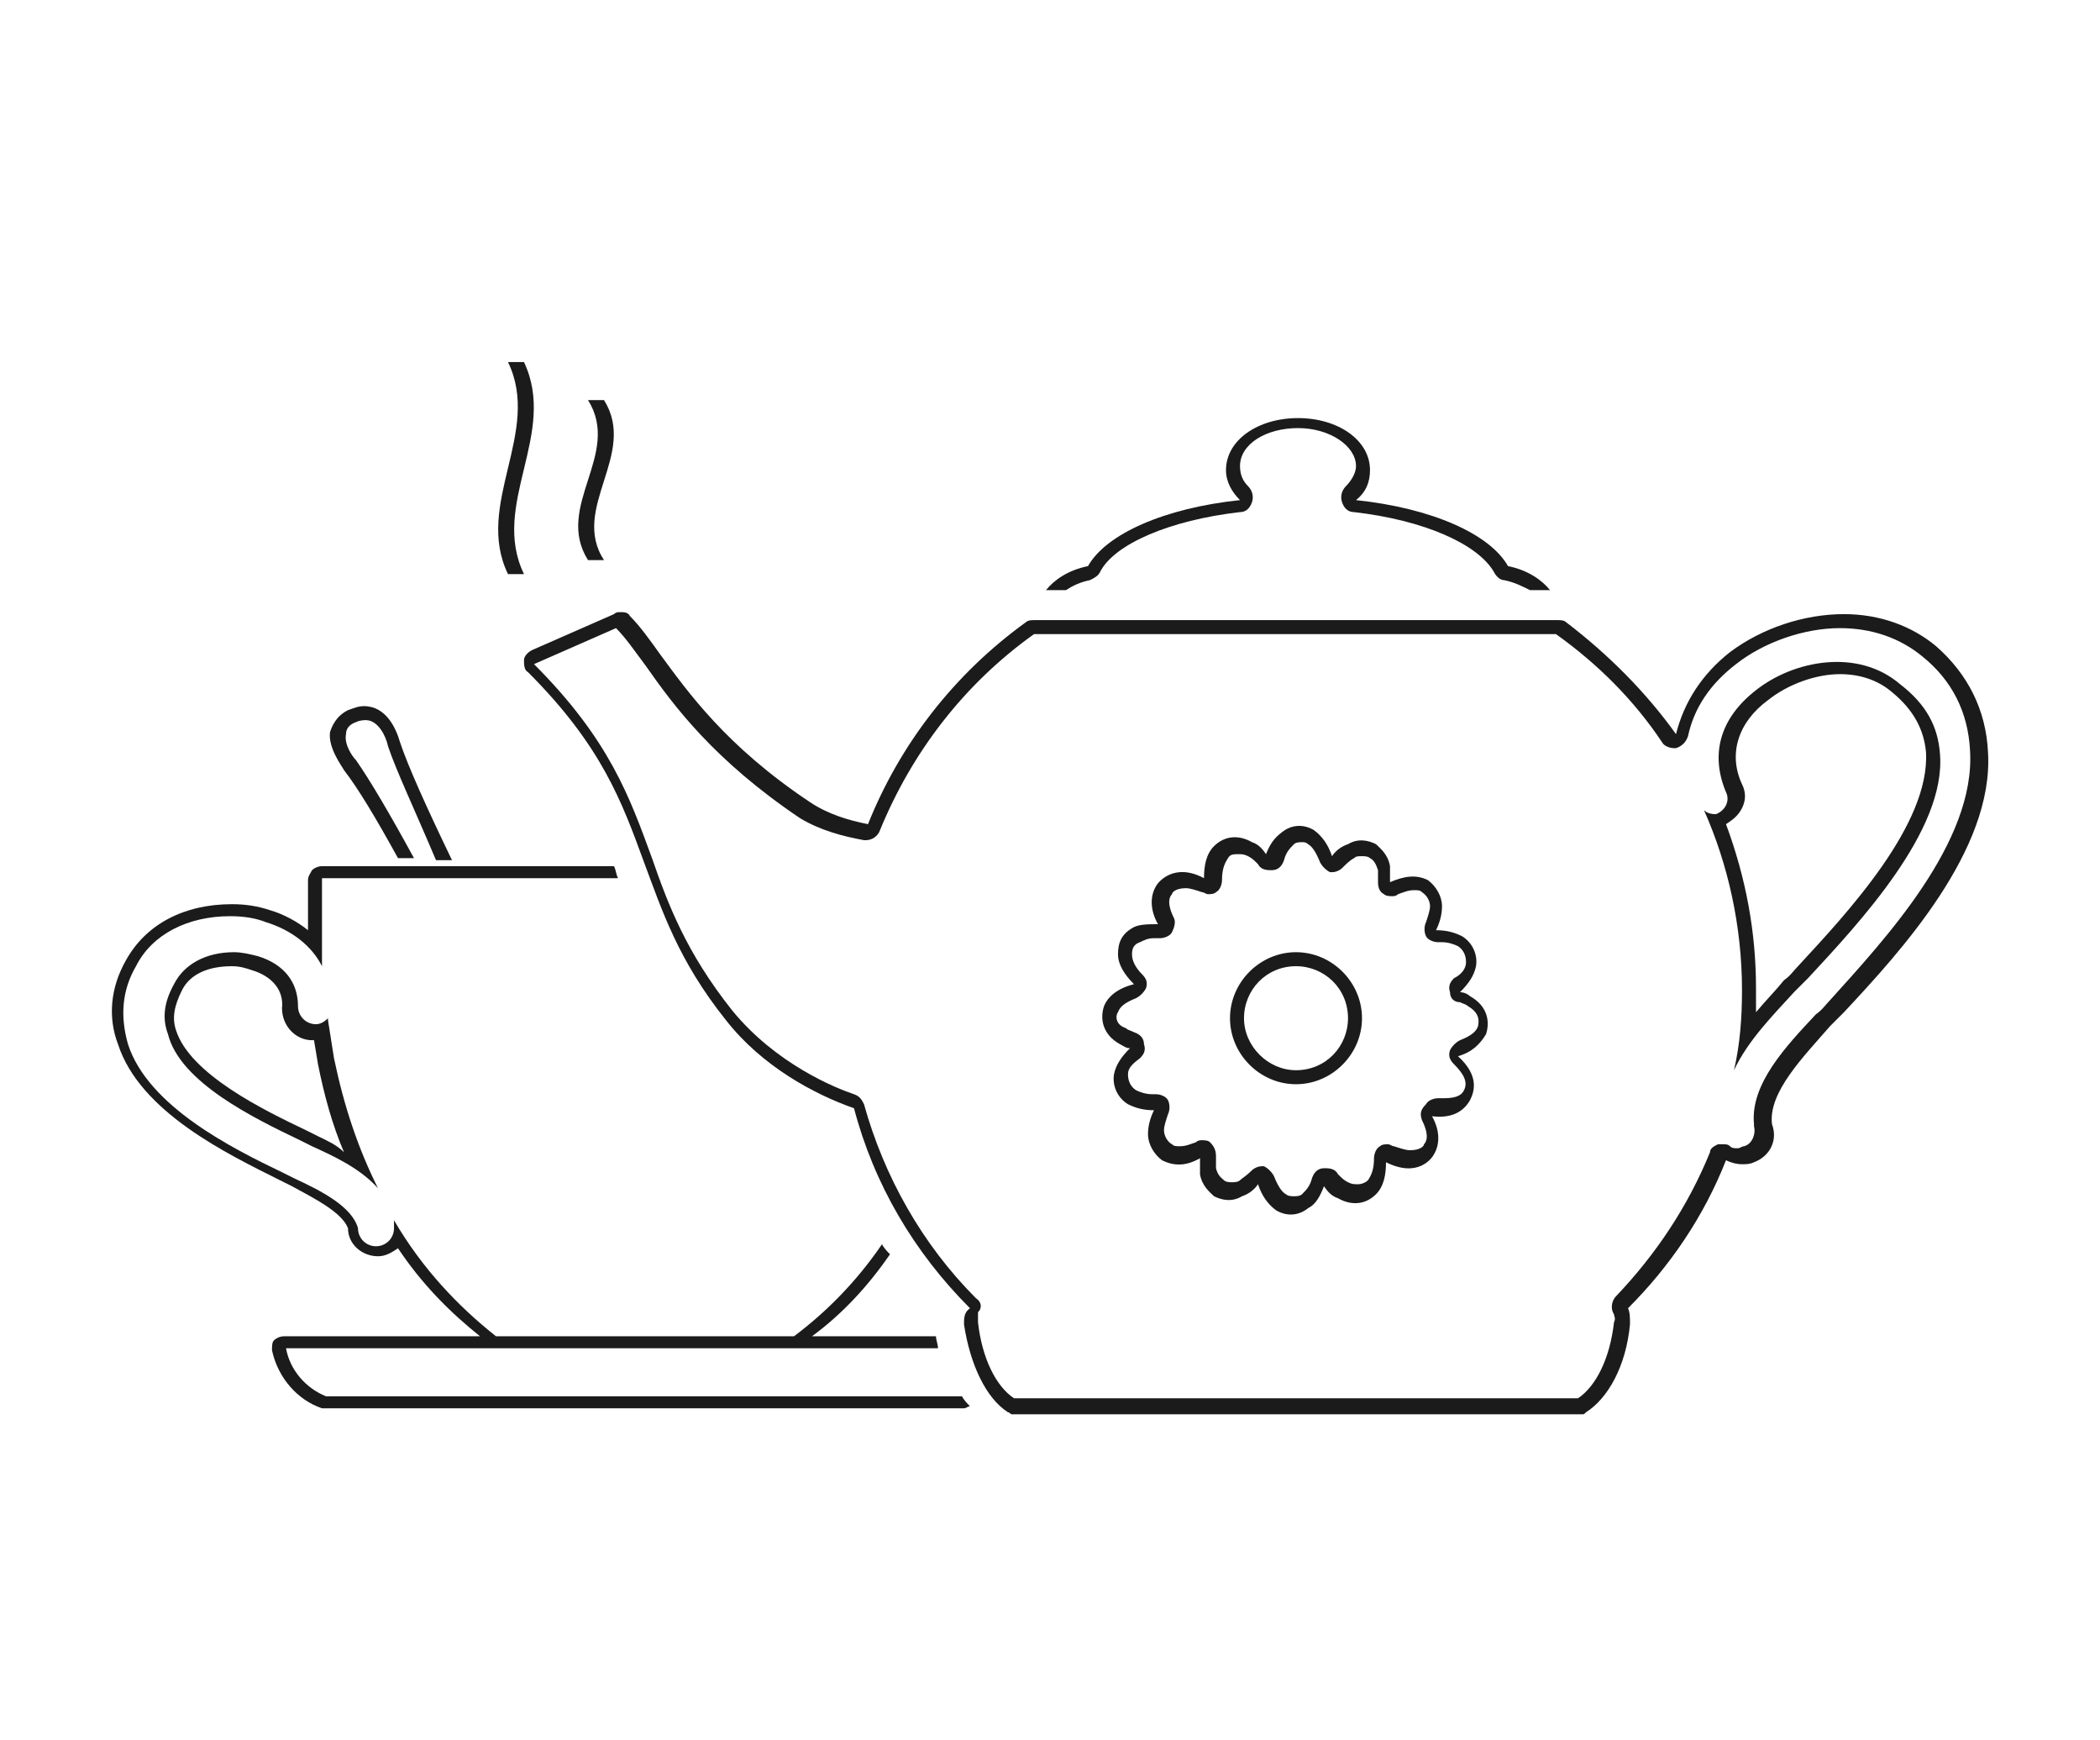
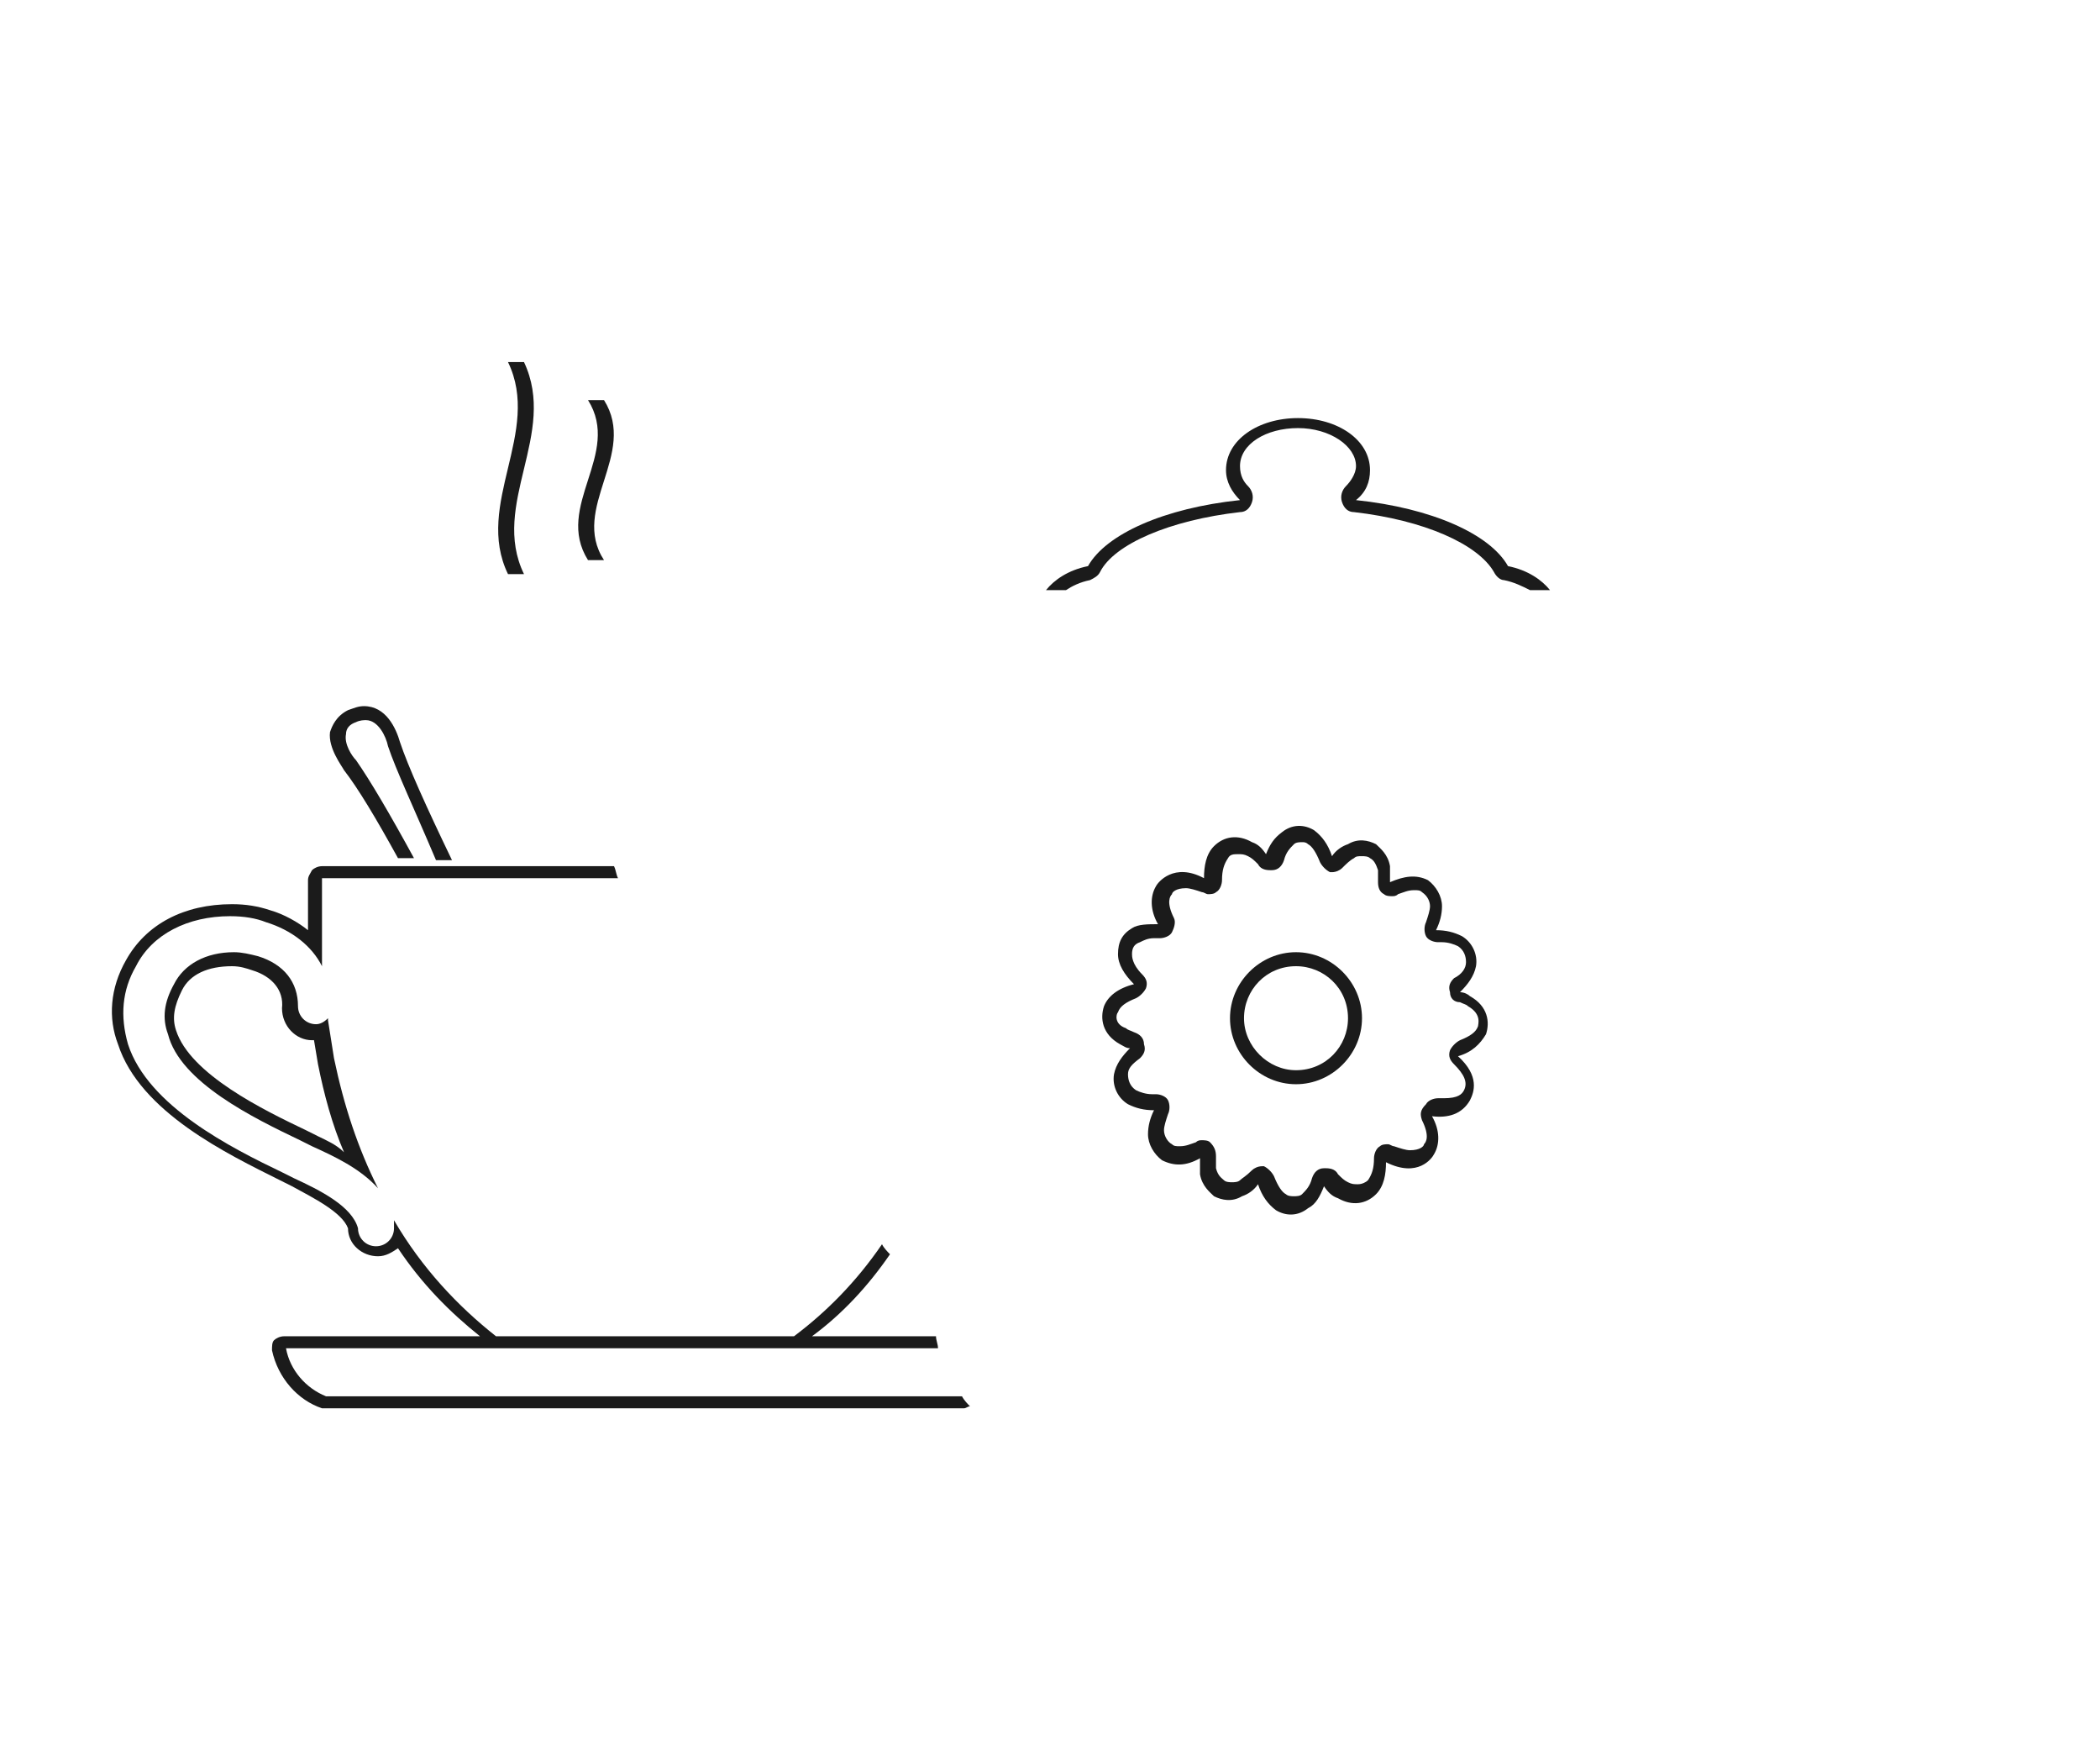
<svg xmlns="http://www.w3.org/2000/svg" id="Layer_1" x="0px" y="0px" viewBox="0 0 105 87" style="enable-background:new 0 0 105 87;" xml:space="preserve">
  <style type="text/css">	.st0{fill:#1B1B1B;}</style>
  <g>
    <path class="st0" d="M26.2,28.7c-0.3,0-0.6,0-0.8,0c-1.7-3.5,1.7-7.1,0-10.6c0.3,0,0.6,0,0.8,0C27.9,21.7,24.5,25.2,26.2,28.7z" />
    <path class="st0" d="M30.2,28c-0.3,0-0.6,0-0.8,0c-1.7-2.7,1.7-5.3,0-8c0.3,0,0.6,0,0.8,0C31.9,22.7,28.5,25.4,30.2,28z" />
-     <path class="st0" d="M85.2,40.5c1.2,2.7,1.9,5.8,1.9,9c0,1.4-0.1,2.7-0.4,4c0.7-1.5,2-2.8,3-3.9c0.2-0.2,0.5-0.5,0.7-0.7l0,0  c2.6-2.8,6.9-7.4,6.6-11.2c-0.1-1.4-0.7-2.5-2-3.5c-2.1-1.8-5.3-1.2-7.2,0.3c-1.8,1.4-2.3,3.2-1.5,5.1c0.2,0.4,0,0.9-0.5,1.1  C85.7,40.7,85.4,40.7,85.2,40.5z M86.3,41.2c0.3-0.2,0.6-0.4,0.8-0.8c0.2-0.4,0.2-0.8,0-1.2c-0.7-1.5-0.2-3.1,1.3-4.2  c1-0.8,2.4-1.3,3.6-1.3c1,0,1.9,0.3,2.6,0.9c1.1,0.9,1.6,1.9,1.7,3c0.2,3.6-3.9,8-6.4,10.7c-0.2,0.2-0.4,0.5-0.7,0.7  c-0.4,0.5-0.9,1-1.4,1.6c0-0.4,0-0.8,0-1.2C87.8,46.6,87.3,43.9,86.3,41.2z" />
    <path class="st0" d="M55.2,50.3c-0.2,0.6-0.1,1.4,0.8,1.9c0.2,0.1,0.3,0.2,0.5,0.2c-0.4,0.4-0.7,0.8-0.8,1.3  c-0.1,0.6,0.2,1.2,0.7,1.5c0.4,0.2,0.8,0.3,1.3,0.3c-0.2,0.4-0.3,0.8-0.3,1.2c0,0.5,0.3,1,0.7,1.3c0.6,0.3,1.2,0.3,1.9-0.1  c0,0.3,0,0.6,0,0.8c0.1,0.6,0.5,0.9,0.7,1.1c0.4,0.2,0.9,0.3,1.4,0c0.3-0.1,0.6-0.3,0.8-0.6c0.2,0.6,0.5,1,0.9,1.3  c0.5,0.3,1.1,0.3,1.6-0.1c0.4-0.2,0.6-0.6,0.8-1.1c0.2,0.3,0.4,0.5,0.7,0.6c0.7,0.4,1.4,0.3,1.9-0.2c0.4-0.4,0.5-1,0.5-1.6  c1.6,0.8,2.3-0.2,2.4-0.4c0.3-0.5,0.3-1.2-0.1-1.9c0.8,0.1,1.5-0.1,1.9-0.8c0.2-0.4,0.5-1.2-0.6-2.2c0.7-0.2,1.1-0.6,1.4-1.1  c0.2-0.6,0.1-1.4-0.8-1.9l0,0c-0.1-0.1-0.3-0.2-0.5-0.2c0.4-0.4,0.7-0.8,0.8-1.3c0.1-0.6-0.2-1.2-0.7-1.5c-0.4-0.2-0.8-0.3-1.3-0.3  c0.2-0.4,0.3-0.8,0.3-1.2c0-0.5-0.3-1-0.7-1.3c-0.6-0.3-1.2-0.2-1.9,0.1c0-0.3,0-0.6,0-0.8c-0.1-0.6-0.5-0.9-0.7-1.1  c-0.4-0.2-0.9-0.3-1.4,0c-0.3,0.1-0.6,0.3-0.8,0.6c-0.2-0.6-0.5-1-0.9-1.3c0,0,0,0,0,0c-0.5-0.3-1.1-0.3-1.6,0.1  c-0.4,0.3-0.6,0.6-0.8,1.1c-0.2-0.3-0.4-0.5-0.7-0.6c-0.7-0.4-1.4-0.3-1.9,0.2c-0.4,0.4-0.5,1-0.5,1.6c-1.5-0.8-2.3,0.2-2.4,0.4  c-0.3,0.5-0.3,1.2,0.1,1.9c-0.5,0-1,0-1.3,0.2c-0.5,0.3-0.7,0.7-0.7,1.3c0,0.5,0.3,1,0.8,1.5C55.9,49.4,55.4,49.8,55.2,50.3z   M55.9,50.6c0.1-0.3,0.4-0.5,0.9-0.7c0.2-0.1,0.4-0.3,0.5-0.5c0.1-0.3,0-0.5-0.2-0.7c-0.5-0.5-0.5-0.9-0.5-1c0-0.3,0.1-0.5,0.4-0.6  c0.2-0.1,0.4-0.2,0.7-0.2c0.1,0,0.1,0,0.2,0c0,0,0,0,0.1,0c0.2,0,0.5-0.1,0.6-0.3c0.1-0.2,0.2-0.5,0.1-0.7  c-0.4-0.8-0.2-1.1-0.1-1.2c0-0.1,0.2-0.3,0.7-0.3c0.2,0,0.5,0.1,0.8,0.2c0.1,0,0.2,0.1,0.3,0.1c0.1,0,0.3,0,0.4-0.1  c0.2-0.1,0.3-0.4,0.3-0.6c0-0.5,0.1-0.8,0.3-1.1c0.1-0.2,0.3-0.2,0.5-0.2c0.2,0,0.3,0,0.5,0.1c0.2,0.1,0.3,0.2,0.5,0.4  c0.1,0.2,0.3,0.3,0.6,0.3c0,0,0.1,0,0.1,0c0.3,0,0.5-0.2,0.6-0.5c0.1-0.4,0.3-0.6,0.5-0.8c0.1-0.1,0.3-0.1,0.4-0.1  c0.1,0,0.2,0,0.3,0.1c0,0,0,0,0,0c0.2,0.1,0.4,0.4,0.6,0.9c0.1,0.2,0.3,0.4,0.5,0.5c0,0,0.1,0,0.1,0c0.2,0,0.4-0.1,0.5-0.2  c0.2-0.2,0.4-0.4,0.6-0.5c0.1-0.1,0.2-0.1,0.4-0.1c0.1,0,0.3,0,0.4,0.1c0.2,0.1,0.3,0.3,0.4,0.6c0,0.2,0,0.4,0,0.6  c0,0.3,0.1,0.5,0.3,0.6c0.1,0.1,0.3,0.1,0.4,0.1c0.1,0,0.2,0,0.3-0.1c0.3-0.1,0.5-0.2,0.8-0.2c0.2,0,0.3,0,0.4,0.1  c0.3,0.2,0.4,0.5,0.4,0.7c0,0.2-0.1,0.5-0.2,0.8c-0.1,0.2-0.1,0.5,0,0.7c0.1,0.2,0.4,0.3,0.6,0.3c0,0,0.2,0,0.2,0  c0.3,0,0.6,0.1,0.8,0.2c0.3,0.2,0.4,0.5,0.4,0.8c0,0.3-0.2,0.6-0.6,0.8c-0.2,0.2-0.3,0.4-0.2,0.7c0,0.3,0.2,0.5,0.5,0.5  c0.2,0.1,0.3,0.1,0.4,0.2c0.7,0.4,0.5,0.9,0.5,1c-0.1,0.3-0.4,0.5-0.9,0.7c-0.2,0.1-0.4,0.3-0.5,0.5c-0.1,0.3,0,0.5,0.2,0.7  c0.5,0.5,0.7,0.9,0.5,1.3c-0.1,0.2-0.3,0.4-1,0.4c-0.1,0-0.1,0-0.2,0c0,0,0,0-0.1,0c-0.2,0-0.5,0.1-0.6,0.3  C71,55.5,71,55.7,71.1,56c0.4,0.8,0.2,1.1,0.1,1.2c0,0.1-0.2,0.3-0.7,0.3c-0.2,0-0.5-0.1-0.8-0.2c-0.1,0-0.2-0.1-0.3-0.1  c-0.1,0-0.3,0-0.4,0.1c-0.2,0.1-0.3,0.4-0.3,0.6c0,0.5-0.1,0.8-0.3,1.1c-0.1,0.1-0.3,0.2-0.5,0.2c-0.2,0-0.3,0-0.5-0.1  c-0.2-0.1-0.3-0.2-0.5-0.4c-0.1-0.2-0.3-0.3-0.6-0.3c0,0-0.1,0-0.1,0c-0.3,0-0.5,0.2-0.6,0.5c-0.1,0.4-0.3,0.6-0.5,0.8  c-0.1,0.1-0.3,0.1-0.4,0.1c-0.1,0-0.3,0-0.4-0.1c-0.2-0.1-0.4-0.4-0.6-0.9c-0.1-0.2-0.3-0.4-0.5-0.5c-0.1,0-0.1,0-0.1,0  c-0.2,0-0.4,0.1-0.5,0.2c-0.3,0.3-0.5,0.4-0.6,0.5c-0.1,0.1-0.3,0.1-0.4,0.1c-0.1,0-0.3,0-0.4-0.1c-0.1-0.1-0.3-0.2-0.4-0.6  c0-0.2,0-0.4,0-0.6c0-0.3-0.1-0.5-0.3-0.7c-0.1-0.1-0.3-0.1-0.4-0.1c-0.1,0-0.2,0-0.3,0.1c-0.3,0.1-0.5,0.2-0.8,0.2  c-0.2,0-0.3,0-0.4-0.1c-0.2-0.1-0.4-0.4-0.4-0.7c0-0.2,0.1-0.5,0.2-0.8c0.1-0.2,0.1-0.5,0-0.7c-0.1-0.2-0.4-0.3-0.6-0.3  c0,0-0.2,0-0.2,0c-0.3,0-0.6-0.1-0.8-0.2c-0.3-0.2-0.4-0.5-0.4-0.8c0-0.3,0.2-0.5,0.6-0.8c0.2-0.2,0.3-0.4,0.2-0.7  c0-0.3-0.2-0.5-0.5-0.6c-0.2-0.1-0.3-0.1-0.4-0.2C55.7,51.2,55.8,50.7,55.9,50.6z" />
    <path class="st0" d="M15.6,57.3c1.1,0.5,2.4,1.1,3.3,2.1c-1-2-1.7-4.1-2.2-6.5l-0.3-1.9c0,0,0-0.1,0-0.1c-0.2,0.2-0.4,0.3-0.6,0.3  c-0.5,0-0.9-0.4-0.9-0.9c0-1.2-0.7-2.1-2-2.5c-0.4-0.1-0.8-0.2-1.2-0.2c-1.4,0-2.5,0.6-3,1.6c-0.5,0.9-0.6,1.7-0.3,2.5  C9,54.1,12.7,55.9,15,57l0,0C15.2,57.1,15.4,57.2,15.6,57.3z M15.9,56.8c-0.2-0.1-0.4-0.2-0.6-0.3c-2.1-1-5.8-2.8-6.5-5  c-0.2-0.6-0.1-1.2,0.3-2c0.4-0.8,1.3-1.2,2.5-1.2c0.4,0,0.7,0.1,1,0.2c1,0.3,1.6,1,1.5,1.9c0,0.9,0.7,1.6,1.5,1.6c0,0,0.1,0,0.1,0  l0.2,1.2c0.3,1.5,0.7,3,1.3,4.4C16.8,57.2,16.3,57,15.9,56.8z" />
    <path class="st0" d="M61.5,50.9c0,1.8,1.5,3.3,3.3,3.3c1.8,0,3.3-1.5,3.3-3.3c0-1.8-1.5-3.3-3.3-3.3C63,47.6,61.5,49.1,61.5,50.9z   M62.2,50.9c0-1.4,1.1-2.6,2.6-2.6c1.4,0,2.6,1.1,2.6,2.6c0,1.4-1.1,2.6-2.6,2.6C63.4,53.5,62.2,52.3,62.2,50.9z" />
    <path class="st0" d="M19.4,37.3c-0.1-0.5-0.5-1.3-1.1-1.3c-0.1,0-0.3,0-0.5,0.1c-0.3,0.1-0.5,0.3-0.5,0.6c-0.1,0.5,0.3,1.1,0.5,1.3  c0.7,1,1.7,2.7,2.9,4.9h-0.8c-1.1-2-2-3.5-2.7-4.4c-0.1-0.2-0.8-1.1-0.7-1.9c0.1-0.3,0.3-0.8,0.9-1.1c0.3-0.1,0.5-0.2,0.8-0.2  c1.1,0,1.6,1.1,1.8,1.8c0.4,1.2,1.3,3.2,2.6,5.9h-0.8C20.7,40.4,19.8,38.5,19.4,37.3z" />
    <path class="st0" d="M6.3,48c1-1.8,2.9-2.8,5.3-2.8c0.7,0,1.3,0.1,1.9,0.3c0.7,0.2,1.4,0.6,1.9,1c0-0.2,0-0.5,0-0.7  c0-0.9,0-1.7,0-1.8c0-0.2,0.1-0.3,0.2-0.5c0.1-0.1,0.3-0.2,0.5-0.2h14.6c0,0,0,0,0,0c0.1,0.2,0.1,0.4,0.2,0.6H16.1c0,0.4,0,4,0,4.4  c-0.5-1-1.5-1.8-2.8-2.2c-0.5-0.2-1.1-0.3-1.8-0.3c-2.1,0-3.9,0.9-4.7,2.5c-0.7,1.2-0.8,2.5-0.4,3.9c1,3.1,5.2,5.2,7.7,6.4  c0.2,0.1,0.4,0.2,0.6,0.3c1.3,0.6,2.9,1.4,3.2,2.5c0,0.5,0.4,0.9,0.9,0.9c0.5,0,0.9-0.4,0.9-0.9c0-0.1,0-0.2,0-0.3c0,0,0,0,0-0.1  c1.4,2.4,3.2,4.3,5.1,5.8h14.9c1.6-1.2,3.1-2.7,4.4-4.6c0.1,0.2,0.3,0.4,0.4,0.5c-1.1,1.6-2.4,3-3.9,4.1h6.2c0,0.2,0.1,0.4,0.1,0.6  H14.3c0.2,1.1,1,2,2,2.4H48c0,0,0,0,0.1,0c0.1,0.2,0.3,0.4,0.4,0.5c-0.1,0-0.2,0.1-0.3,0.1c-0.1,0-0.1,0-0.2,0H16.3  c-0.1,0-0.1,0-0.2,0c-1.2-0.4-2.2-1.5-2.5-2.9c0-0.2,0-0.4,0.1-0.5c0.1-0.1,0.3-0.2,0.5-0.2H24c-1.5-1.2-2.9-2.6-4.1-4.4  c-0.3,0.2-0.6,0.4-1,0.4c-0.8,0-1.5-0.6-1.5-1.4c-0.3-0.8-1.7-1.5-2.8-2.1c-0.2-0.1-0.4-0.2-0.6-0.3c-2.6-1.3-7-3.4-8.1-6.8  C5.4,50.9,5.5,49.4,6.3,48z" />
-     <path class="st0" d="M48.2,66.2c0.3,2,1.1,3.7,2.2,4.4c0.1,0,0.1,0.1,0.2,0.1h28.5c0.1,0,0.1,0,0.2-0.1c1.1-0.7,2-2.3,2.2-4.4  c0-0.3,0-0.6-0.1-0.8c0,0,0,0,0,0c2.1-2.1,3.8-4.6,4.9-7.4c0.2,0.1,0.5,0.2,0.8,0.2c0.2,0,0.4,0,0.6-0.1c0.8-0.3,1.2-1.1,0.9-1.9  c-0.2-1.6,1.6-3.4,2.9-4.9c0.3-0.3,0.5-0.5,0.7-0.7c2.8-3,7.5-8.1,7.2-13c-0.1-2.1-1-3.9-2.6-5.3c-1.2-1-2.8-1.6-4.6-1.6  c-2,0-4.1,0.7-5.7,1.9c-1.4,1.1-2.3,2.5-2.7,4.1c-1.5-2.1-3.4-4-5.5-5.6c-0.1-0.1-0.3-0.1-0.4-0.1H51.8v0c0,0,0,0-0.1,0  c-0.1,0-0.3,0-0.4,0.1c-3.6,2.6-6.3,6.1-7.9,10.1c-1-0.2-2-0.5-2.9-1.1c-4.2-2.8-6.1-5.5-7.5-7.4c-0.5-0.7-1-1.4-1.5-1.9  c-0.1-0.2-0.3-0.2-0.5-0.2c-0.1,0-0.2,0-0.3,0.1l-4.1,1.8c-0.2,0.1-0.4,0.3-0.4,0.5c0,0.2,0,0.5,0.2,0.6c3.7,3.7,4.7,6.5,5.8,9.5  c0.9,2.4,1.7,4.9,4.1,7.9c1.8,2.3,4.4,3.7,6.4,4.4c1,3.8,3,7.2,5.8,10c0,0,0,0,0,0C48.2,65.6,48.2,65.9,48.2,66.2z M48.8,64.9  c-2.7-2.7-4.6-6.1-5.6-9.7c-0.1-0.2-0.2-0.4-0.5-0.5c-0.9-0.3-3.9-1.5-6.1-4.2c-2.3-2.9-3.2-5.3-4-7.6c-1.1-3-2.1-5.9-5.9-9.7  l4.1-1.8c0.5,0.5,0.9,1.1,1.5,1.9c1.4,2,3.4,4.7,7.7,7.6c1,0.6,2.1,0.9,3.2,1.1c0,0,0.1,0,0.1,0c0.3,0,0.6-0.2,0.7-0.5  c1.6-3.9,4.2-7.3,7.7-9.8c0,0,0.1,0,0.1,0c0,0,0.1,0,0.1,0h25.9c2.1,1.5,3.9,3.3,5.3,5.4c0.1,0.2,0.4,0.3,0.6,0.3c0,0,0.1,0,0.1,0  c0.3-0.1,0.5-0.3,0.6-0.6c0.3-1.4,1.1-2.6,2.4-3.6c1.4-1.1,3.4-1.8,5.2-1.8c1.6,0,3,0.5,4.1,1.4c1.5,1.2,2.3,2.8,2.4,4.7  c0.3,4.6-4.3,9.5-7,12.5c-0.2,0.2-0.4,0.5-0.7,0.7c-1.5,1.6-3.3,3.5-3.1,5.5c0,0,0,0.1,0,0.1c0.1,0.4-0.1,0.9-0.5,1  c-0.1,0-0.2,0.1-0.3,0.1c-0.2,0-0.3,0-0.4-0.1c-0.1-0.1-0.2-0.1-0.4-0.1c-0.1,0-0.2,0-0.2,0c-0.2,0.1-0.4,0.2-0.4,0.4  c-1.1,2.7-2.7,5.1-4.7,7.2c-0.2,0.2-0.3,0.6-0.1,0.9c0,0.1,0.1,0.2,0,0.4c-0.2,1.8-0.9,3.2-1.8,3.8H50.7c-0.9-0.6-1.6-2-1.8-3.8  c0-0.2,0-0.3,0-0.4c0,0,0,0,0-0.1C49.1,65.4,49.1,65.1,48.8,64.9z" />
    <path class="st0" d="M75.2,29c-0.2,0-0.4-0.2-0.5-0.4c-0.8-1.4-3.5-2.6-7-3c-0.3,0-0.5-0.2-0.6-0.5c-0.1-0.3,0-0.6,0.2-0.8  c0.2-0.2,0.5-0.6,0.5-1c0-1-1.3-1.9-2.9-1.9c-1.6,0-2.9,0.8-2.9,1.9c0,0.5,0.2,0.8,0.4,1c0.2,0.2,0.3,0.5,0.2,0.8  c-0.1,0.3-0.3,0.5-0.6,0.5c-3.5,0.4-6.3,1.6-7,3c-0.1,0.2-0.3,0.3-0.5,0.4c-0.5,0.1-0.9,0.3-1.2,0.5h-1c0.4-0.5,1.1-1,2.1-1.2  c0.9-1.6,3.8-2.9,7.6-3.3c-0.4-0.4-0.7-0.9-0.7-1.5c0-1.5,1.6-2.6,3.6-2.6c2,0,3.6,1.1,3.6,2.6c0,0.6-0.2,1.1-0.7,1.5  c3.8,0.4,6.7,1.7,7.6,3.3c1,0.2,1.7,0.7,2.1,1.2h-1C76.1,29.3,75.7,29.1,75.2,29z" />
  </g>
</svg>